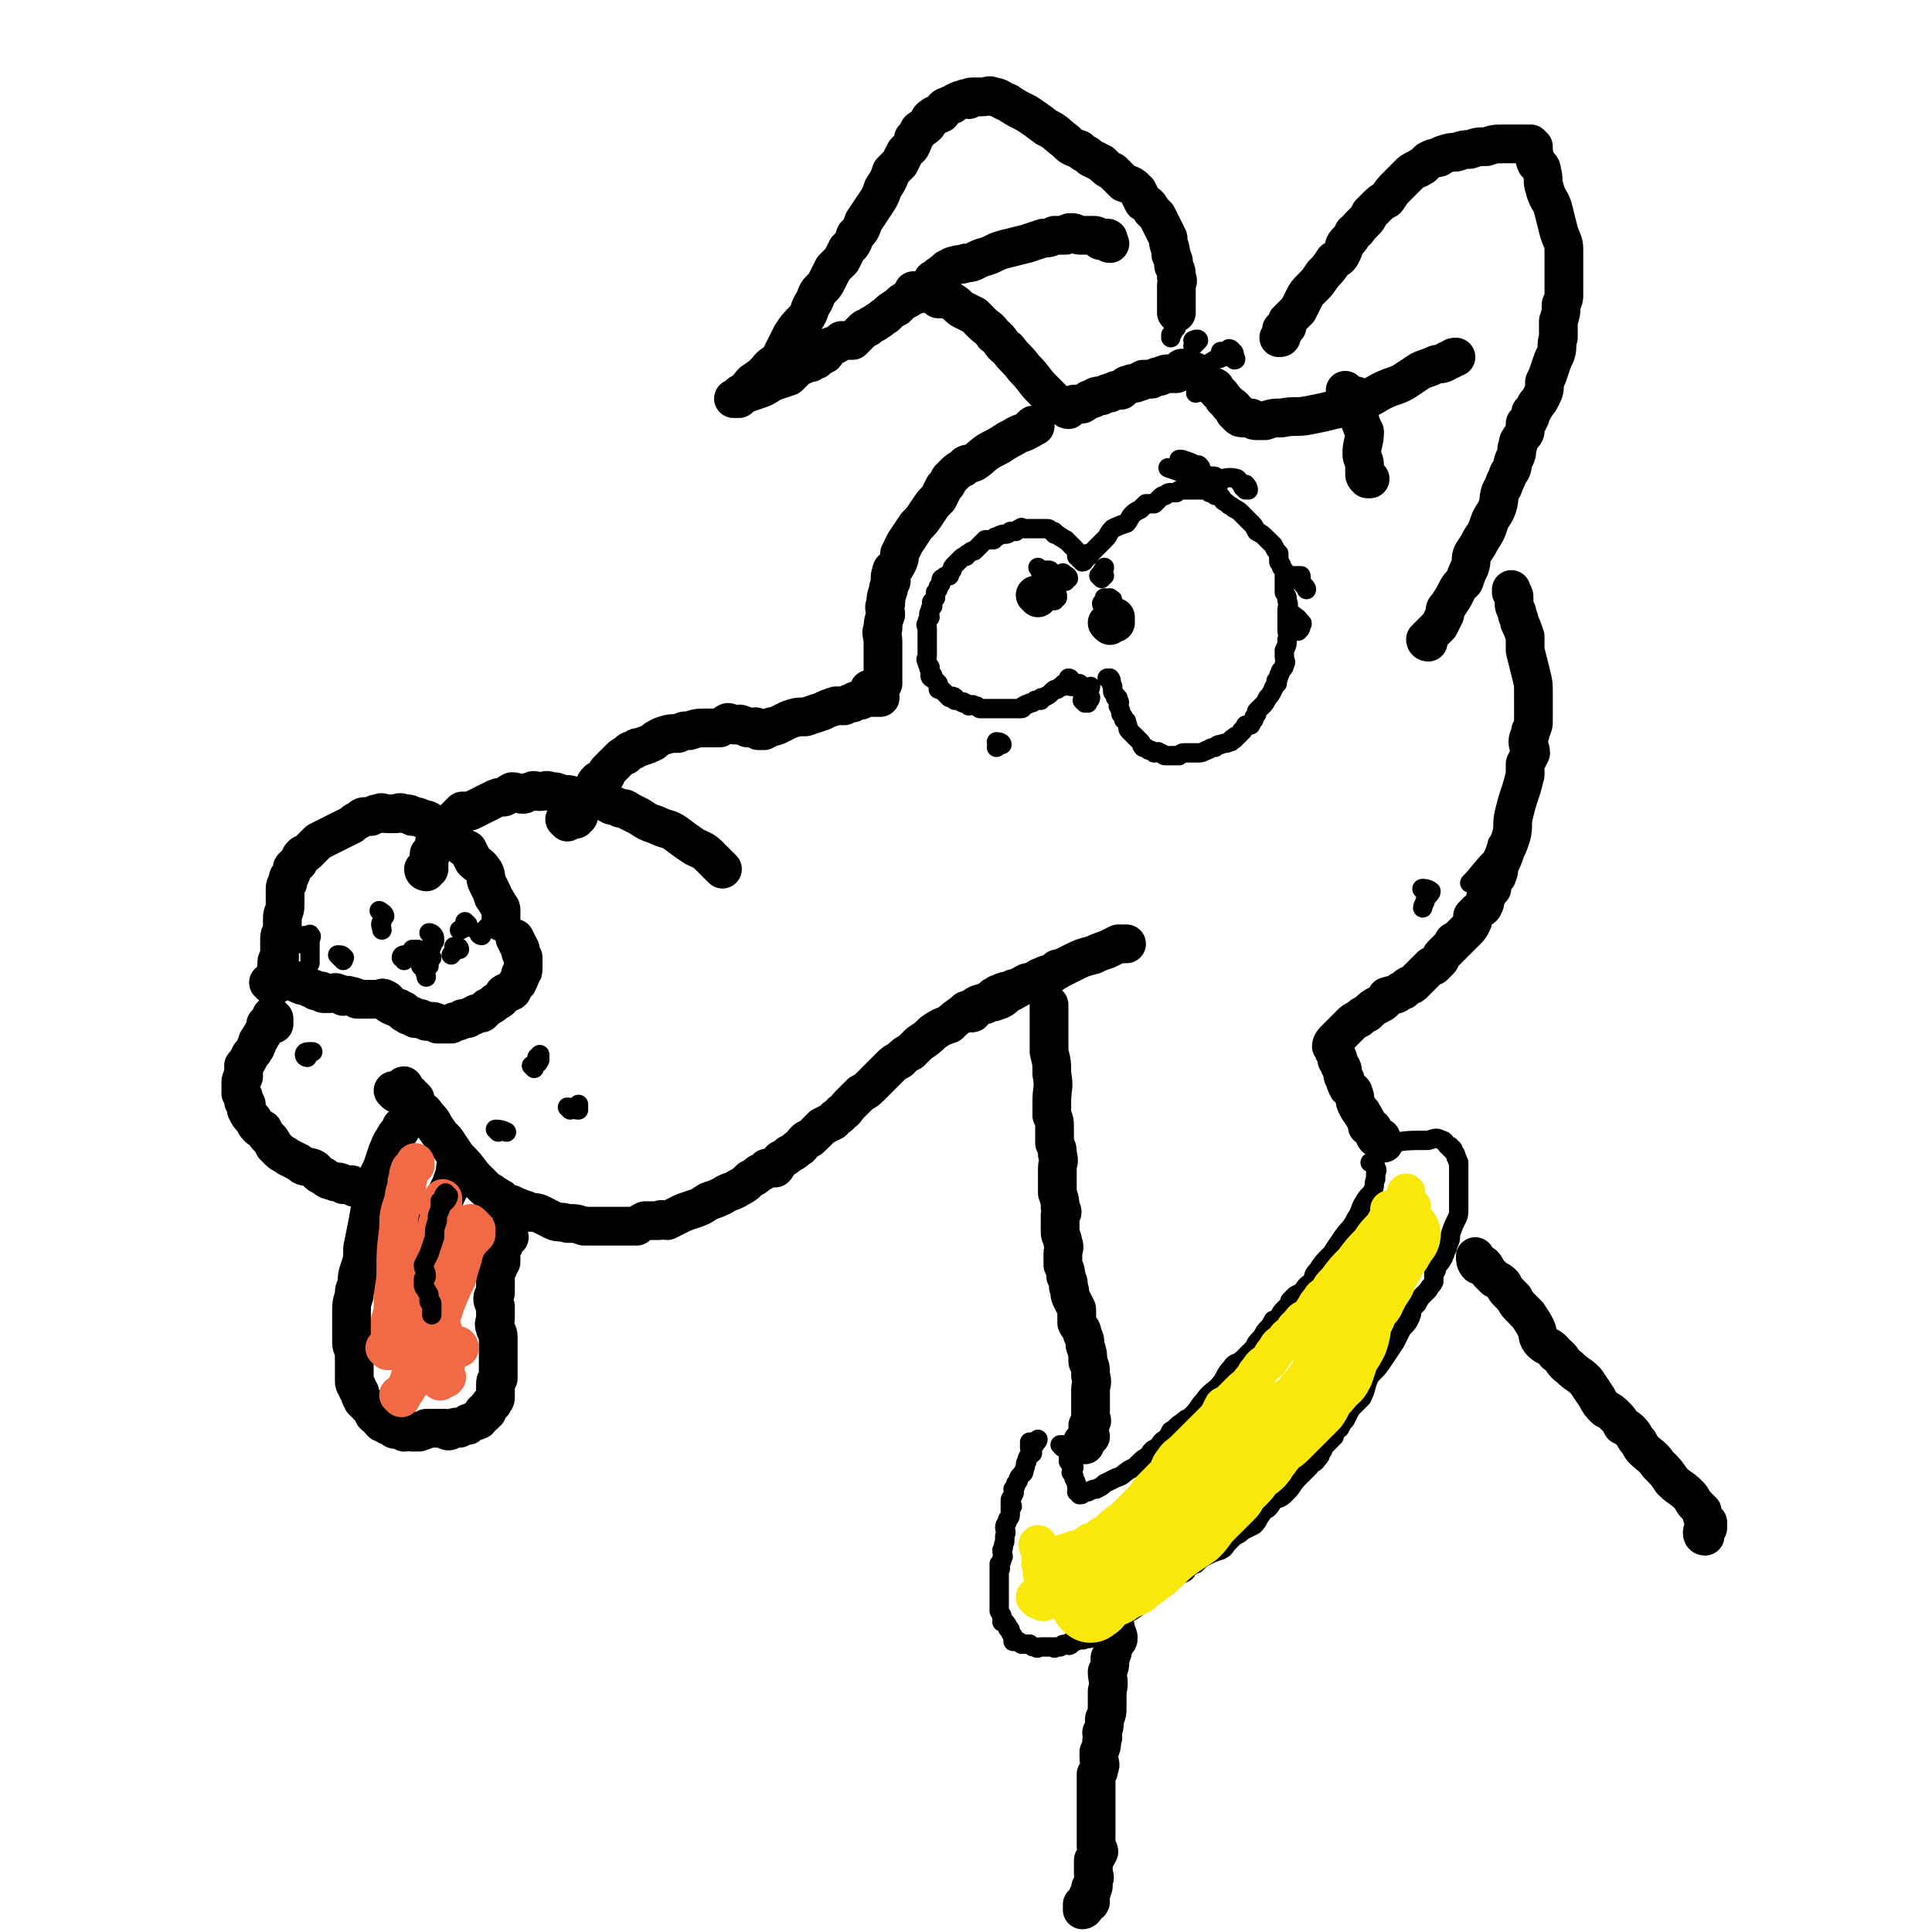
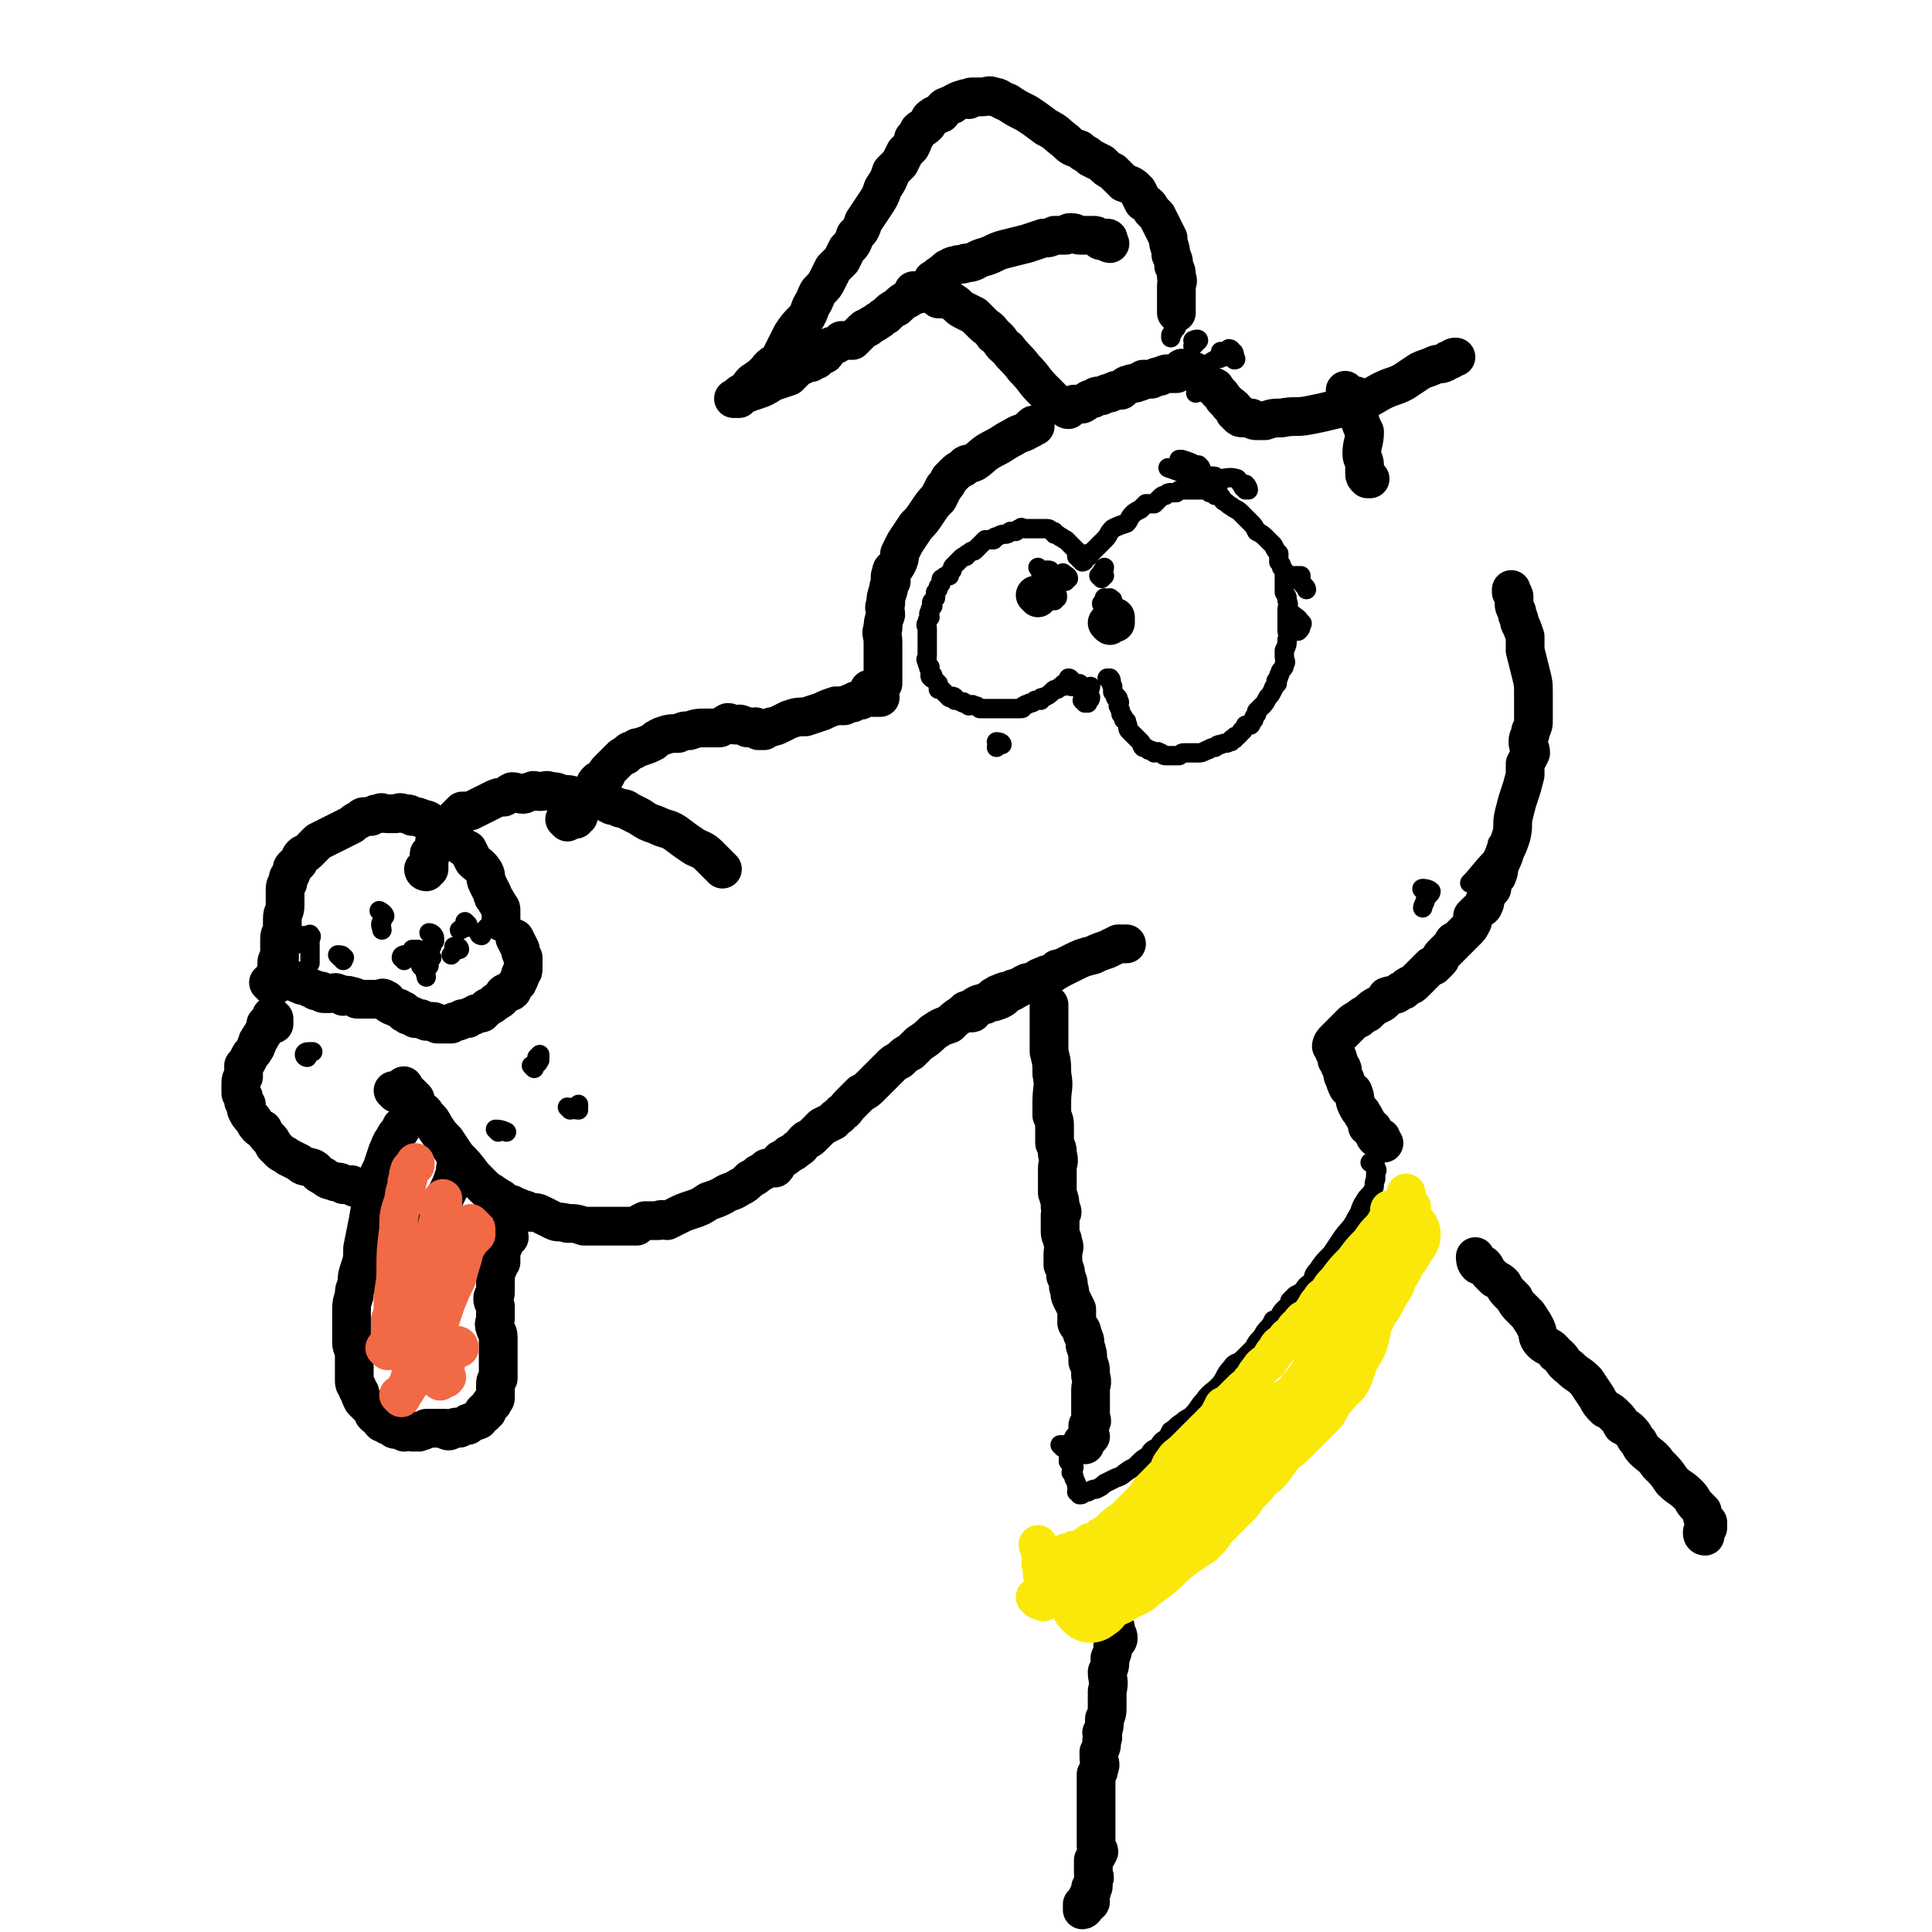
<svg xmlns="http://www.w3.org/2000/svg" viewBox="0 0 698 698" version="1.1">
  <g fill="none" stroke="#000000" stroke-width="14" stroke-linecap="round" stroke-linejoin="round">
    <path d="M392,689c0,0 -1,-1 -1,-1 0,0 0,2 0,2 1,0 1,-1 2,-2 0,0 0,0 0,-1 0,0 1,1 1,0 0,0 0,0 -1,-1 0,0 0,0 0,-1 1,0 1,0 1,-1 1,-1 0,-1 0,-1 0,0 0,0 0,-1 1,0 1,0 1,-1 0,-1 0,-1 0,-2 1,-1 0,-1 0,-2 0,-1 0,-1 0,-1 0,-1 0,-1 0,-2 0,-1 0,-1 0,-2 1,-1 1,-1 2,-3 0,-1 -1,-1 -1,-2 0,0 0,0 0,-1 0,-1 0,-1 0,-3 0,-1 0,-1 0,-2 0,-2 0,-2 0,-4 0,-1 0,-1 0,-2 0,-2 0,-2 0,-3 0,-2 0,-2 0,-3 0,-1 0,-1 0,-2 0,-2 0,-2 0,-4 0,-1 0,-1 0,-2 1,-1 1,-1 1,-2 1,-2 0,-2 0,-4 0,-1 0,-1 0,-2 1,-2 1,-2 1,-4 1,-2 0,-2 0,-3 1,-2 1,-2 1,-5 1,-2 1,-2 1,-5 0,-3 0,-3 0,-5 1,-4 0,-4 0,-7 1,-2 1,-2 1,-5 1,-2 1,-2 1,-4 1,-2 2,-2 2,-3 0,-1 0,-1 -1,-3 0,0 0,-1 0,-1 " />
    <path d="M616,555c-1,0 -1,-1 -1,-1 0,-1 0,-1 1,-2 1,0 1,0 1,0 0,-1 0,-1 0,-1 0,0 0,0 0,-1 -1,-1 -1,-1 -2,-2 0,-1 0,-1 0,-2 -1,-1 -1,-1 -2,-2 -2,-2 -1,-2 -3,-4 -3,-3 -3,-2 -6,-5 -2,-3 -2,-3 -5,-6 -2,-3 -3,-3 -5,-5 -1,-1 -1,-1 -2,-3 -2,-2 -1,-2 -3,-4 -1,-1 -1,-1 -3,-2 -1,-2 -1,-2 -2,-3 -2,-2 -2,-2 -4,-3 -2,-2 -2,-2 -3,-4 -2,-3 -2,-3 -4,-6 -3,-3 -3,-2 -6,-5 -3,-2 -2,-3 -5,-5 -2,-3 -3,-2 -5,-4 -2,-2 -1,-3 -2,-5 -1,-2 -1,-2 -3,-5 -1,-1 -1,-1 -2,-2 -2,-2 -2,-2 -3,-4 -1,-1 -1,-1 -2,-2 -1,-1 -1,-1 -2,-3 -1,-1 -1,-1 -3,-2 -1,-1 -1,-1 -2,-2 -1,-1 -1,-2 -2,-3 -1,-1 -2,0 -2,0 -1,-1 -1,-2 -1,-3 " />
    <path d="M392,522c0,0 -1,-1 -1,-1 0,0 1,0 1,-1 1,0 1,0 2,-1 0,0 0,0 -1,-1 0,0 0,0 0,-1 0,-1 0,-1 0,-2 1,0 1,0 1,-1 1,-1 0,-1 0,-2 0,-2 0,-2 0,-3 0,-2 0,-2 0,-3 0,-2 0,-2 0,-4 0,-2 1,-2 0,-5 0,-3 0,-3 -1,-5 0,-3 0,-3 -1,-6 0,-2 0,-2 -1,-4 0,-2 -1,-2 -2,-4 0,-2 0,-3 0,-5 -1,-2 -1,-2 -2,-4 -1,-2 0,-2 -1,-4 0,-2 0,-2 -1,-4 0,-2 0,-2 -1,-4 0,-2 0,-2 0,-4 0,-2 1,-2 0,-4 0,-2 -1,-2 -1,-4 0,-3 0,-3 0,-6 1,-1 1,-1 0,-3 0,-2 0,-2 -1,-5 0,-2 0,-2 0,-4 0,-3 0,-3 0,-5 0,-2 1,-2 0,-5 0,-2 0,-2 -1,-4 0,-3 0,-3 0,-5 0,-3 0,-3 -1,-5 0,-3 0,-3 0,-5 0,-5 1,-5 0,-10 0,-4 0,-4 -1,-8 0,-4 0,-4 0,-7 0,-3 0,-3 0,-5 0,-1 0,-1 0,-3 0,-1 0,-2 0,-2 " />
    <path d="M500,413c0,0 -1,0 -1,-1 0,0 0,-1 0,-1 0,0 0,0 -1,0 0,0 -1,0 -1,0 -1,-1 0,-2 -1,-3 0,-1 -1,0 -2,-1 0,-1 0,-2 -1,-3 0,-1 -1,-1 -1,-2 -1,-1 -1,-1 -2,-3 -1,-2 0,-2 -1,-4 0,-1 -1,-1 -2,-2 -1,-2 -1,-2 -1,-3 -1,-1 -1,-2 -1,-3 0,-1 0,-1 -1,-2 0,-1 0,-1 -1,-2 0,0 1,0 0,-1 0,-1 0,-1 -1,-2 0,-1 1,-1 0,-2 0,0 -1,0 -1,0 0,-1 1,-2 1,-2 1,-1 1,-1 2,-2 1,-1 1,-1 2,-2 1,-1 1,-1 2,-2 1,-1 1,-1 3,-2 1,-1 1,-1 3,-2 2,-2 2,-2 4,-3 2,-1 2,-1 3,-3 3,-1 3,0 5,-2 2,0 1,-1 3,-2 1,0 1,0 2,-1 1,-1 1,-1 2,-2 1,-1 1,-1 2,-2 1,-1 1,-1 2,-2 0,0 1,0 1,0 1,-1 1,-1 2,-2 1,-1 0,-1 1,-2 1,-1 1,-1 2,-2 1,-1 1,-1 2,-2 0,-1 0,-1 1,-1 1,-1 1,-1 2,-2 1,-1 1,-1 2,-2 1,-1 1,-1 2,-3 0,-1 0,-1 0,-2 1,-1 1,-1 2,-2 1,-1 2,-1 2,-2 1,-1 0,-2 1,-3 1,-2 1,-2 2,-3 0,-2 0,-2 0,-3 1,-1 2,-1 2,-2 1,-2 0,-2 1,-4 1,-2 1,-2 2,-5 1,-2 1,-2 2,-5 1,-4 0,-4 1,-8 1,-4 1,-4 2,-7 1,-3 1,-3 2,-7 0,-2 0,-2 0,-4 1,-2 1,-2 2,-4 0,-2 -1,-2 -1,-4 0,-2 1,-2 1,-4 1,-2 1,-2 1,-4 0,-2 0,-2 0,-4 0,-3 0,-3 0,-5 0,-4 0,-4 -1,-8 -1,-4 -1,-4 -2,-8 0,-3 0,-3 0,-5 -1,-3 -1,-3 -2,-5 0,-2 -1,-2 -1,-4 -1,-2 -1,-2 -1,-3 0,-1 0,-1 0,-2 0,-1 0,-1 -1,-2 0,0 0,-1 0,-1 " />
-     <path d="M516,232c0,0 -1,0 -1,-1 0,0 0,0 1,-1 1,-1 1,-1 2,-2 1,-1 1,-1 2,-2 1,-2 1,-2 2,-4 0,-2 0,-2 1,-3 2,-3 2,-3 3,-5 1,-2 1,-2 3,-4 1,-3 1,-3 2,-5 1,-3 0,-3 1,-5 2,-3 2,-3 3,-5 2,-3 2,-3 3,-6 1,-3 2,-3 3,-6 1,-3 0,-4 2,-7 1,-3 1,-2 2,-5 2,-2 1,-3 2,-5 1,-2 1,-2 1,-4 1,-2 0,-2 1,-3 1,-2 1,-1 2,-3 0,-1 0,-1 0,-3 1,-1 1,0 1,-1 1,-1 1,-2 1,-3 1,-1 1,-1 2,-3 1,-1 1,-1 2,-3 1,-2 1,-2 1,-5 1,-2 1,-2 2,-5 1,-3 1,-3 2,-5 1,-3 0,-3 1,-6 0,-3 0,-3 0,-6 1,-3 1,-3 1,-6 1,-2 1,-2 1,-4 0,-2 0,-2 0,-4 0,-1 0,-1 0,-3 0,-2 0,-2 0,-4 0,-2 0,-2 0,-5 0,-3 -1,-3 -2,-7 -1,-4 -1,-4 -2,-8 -1,-3 -2,-3 -3,-7 -1,-3 0,-3 -1,-6 0,-2 -1,-2 -2,-3 -1,-2 0,-2 -1,-3 0,-1 0,-2 0,-3 -1,0 -1,0 -1,-1 -1,0 -1,0 -3,0 0,0 0,0 -1,0 -1,0 -1,0 -2,0 -2,0 -2,0 -4,0 -3,0 -3,0 -6,1 -3,0 -3,0 -6,1 -2,0 -2,0 -5,1 -2,0 -2,0 -5,1 -1,1 -1,1 -2,1 -1,0 -1,0 -3,1 -1,1 -1,1 -2,2 -1,0 -1,1 -2,1 -2,1 -2,1 -3,2 -2,2 -2,2 -4,4 -2,2 -2,2 -4,5 -2,1 -2,1 -4,3 -1,1 -1,1 -2,2 -1,2 -1,2 -2,3 -1,1 -1,1 -2,2 -1,1 0,1 -2,2 -1,2 -1,2 -2,3 -2,2 -1,2 -2,4 -1,2 -1,2 -3,3 -2,3 -2,3 -4,5 -2,3 -2,3 -4,5 -2,2 -2,2 -3,4 -1,2 -1,2 -2,4 -1,1 -1,1 -2,2 -1,1 -1,1 -2,2 0,1 0,1 0,2 -1,1 -1,0 -2,1 0,1 1,1 0,2 0,1 0,1 -1,1 " />
    <path d="M401,88c0,0 -1,0 -1,-1 0,0 1,-1 0,-1 0,0 -1,1 -2,1 -1,0 -1,-1 -1,-1 -1,-1 -1,-1 -2,-1 -1,0 -1,0 -2,0 -2,0 -2,0 -3,0 -1,0 -1,-1 -3,-1 -1,0 -1,0 -2,1 -2,0 -2,0 -4,0 -2,1 -2,1 -4,1 -3,1 -3,1 -6,2 -4,1 -4,1 -8,2 -4,1 -4,2 -8,3 -3,1 -3,2 -6,2 -2,1 -2,0 -4,1 -1,0 -1,0 -2,1 -1,0 -1,0 -1,1 -1,0 -1,0 -2,1 -2,1 -1,1 -3,2 -1,2 -1,2 -3,4 -3,2 -3,1 -6,3 -2,1 -2,1 -4,3 -2,1 -2,1 -4,3 -2,1 -1,1 -3,2 -1,1 -2,1 -3,2 -1,1 -1,0 -2,1 -1,1 -1,1 -2,2 -1,1 -1,1 -2,2 -2,0 -2,0 -4,0 -1,1 -1,1 -3,2 -1,0 -1,0 -2,1 -1,1 0,1 -1,2 -2,1 -2,1 -3,2 -1,0 -1,0 -2,1 -2,0 -2,0 -3,1 -1,0 -1,0 -2,1 -1,1 -1,1 -3,3 -3,1 -3,1 -6,2 -3,2 -3,2 -6,3 -3,1 -3,1 -5,2 -1,0 -1,1 -1,1 -1,0 -2,0 -2,0 0,0 1,0 2,0 0,0 -1,-1 0,-1 0,-1 1,-1 2,-1 0,-1 0,-1 1,-1 1,-2 1,-2 2,-3 3,-2 3,-2 5,-4 2,-3 3,-2 5,-5 2,-4 2,-4 4,-8 2,-3 2,-3 5,-6 2,-3 1,-3 3,-6 1,-2 1,-3 2,-4 2,-2 2,-2 3,-4 1,-2 1,-2 2,-4 1,-1 1,-1 3,-3 1,-2 1,-2 2,-4 2,-2 2,-2 3,-5 2,-2 2,-2 3,-5 2,-3 2,-3 4,-6 2,-3 2,-3 3,-6 2,-3 2,-3 3,-6 1,-1 1,-1 3,-3 1,-2 1,-2 2,-4 1,-1 1,-1 2,-2 1,-2 1,-2 1,-3 1,-1 1,-1 2,-3 1,-1 1,0 3,-2 1,-1 0,-2 2,-3 1,-1 1,0 3,-1 1,-1 0,-1 1,-2 1,-1 1,0 2,-1 1,0 1,0 2,-1 2,-1 2,-1 3,-1 1,-1 1,0 2,0 0,0 0,-1 1,-1 1,0 1,0 2,0 1,0 1,0 2,0 2,0 2,-1 4,0 2,0 2,1 5,2 3,2 3,2 7,4 3,2 3,2 7,5 4,2 3,2 7,5 2,2 2,2 5,3 2,2 2,1 4,3 2,1 2,1 4,2 2,2 2,2 4,3 2,2 2,2 4,4 3,1 3,1 5,3 1,2 1,2 2,4 2,1 2,1 3,3 1,1 1,1 2,2 1,2 1,2 2,4 1,2 1,2 2,4 0,3 1,3 1,6 1,2 1,2 1,4 1,2 1,2 1,4 1,2 0,2 0,3 0,2 0,2 0,3 0,1 0,1 0,3 0,1 0,1 0,2 0,0 0,0 0,1 0,1 0,1 0,1 " />
    <path d="M331,106c0,0 -1,-1 -1,-1 0,0 1,1 2,1 1,0 1,0 2,0 1,0 1,0 2,0 1,0 1,0 2,1 0,0 0,0 1,1 2,0 2,0 3,0 1,1 1,0 2,1 2,1 2,2 4,3 2,1 2,1 4,2 1,1 1,1 3,3 2,2 2,1 4,4 3,2 2,3 5,5 3,4 3,3 6,7 4,4 3,4 7,8 2,2 2,2 4,4 1,1 2,1 3,2 1,0 1,1 2,1 0,0 0,-1 0,-1 1,-1 1,0 2,-1 2,0 2,0 3,0 2,-1 2,-2 4,-2 1,-1 1,-1 3,-1 2,-1 2,-1 3,-1 1,-1 1,0 2,-1 1,0 1,0 2,0 1,-1 1,-1 1,-1 1,-1 1,-1 2,-1 1,-1 2,0 3,-1 1,0 1,0 2,-1 1,0 1,0 3,0 2,-1 2,-1 3,-1 2,-1 2,-1 4,-1 1,0 1,0 2,0 1,-1 1,-1 2,-2 1,0 1,1 2,1 0,0 0,0 1,0 0,0 0,0 0,0 1,0 2,0 2,1 2,1 2,1 3,3 2,1 2,1 4,2 1,2 2,2 3,4 1,1 1,1 2,2 0,1 1,0 1,1 1,0 1,1 1,2 0,0 1,-1 1,0 0,0 0,1 0,1 1,1 1,1 2,1 1,0 1,0 2,0 1,0 0,0 1,0 1,1 1,1 2,1 1,0 1,0 3,0 3,-1 3,-1 6,-1 5,-1 5,0 10,-1 5,-1 5,-1 9,-2 5,-1 5,-1 10,-3 5,-2 5,-3 10,-5 3,-1 3,-1 5,-2 3,-2 3,-2 6,-4 2,-1 3,-1 5,-2 2,-1 2,0 4,-1 1,-1 1,-1 2,-1 1,-1 1,-1 2,-1 " />
    <path d="M487,142c0,0 -1,-1 -1,-1 0,1 1,1 2,2 1,0 2,0 2,0 0,0 -1,0 -1,1 0,1 1,1 1,3 1,2 1,2 1,4 1,3 1,3 2,5 0,4 -1,4 -1,8 0,2 1,2 1,4 0,2 0,2 0,3 0,1 0,1 1,2 0,0 1,0 1,0 " />
    <path d="M315,250c0,0 -1,0 -1,-1 1,0 1,0 3,-1 0,0 1,1 1,1 0,0 -1,-1 0,-1 0,-1 0,-1 1,-1 0,-1 0,-1 0,-2 0,-1 0,-1 0,-2 0,-1 0,-1 0,-2 0,-1 0,-1 0,-1 0,-2 0,-2 0,-3 0,-1 0,-1 0,-3 0,-1 0,-1 0,-2 0,-3 -1,-3 0,-5 0,-2 0,-2 1,-5 0,-2 -1,-2 0,-4 0,-2 0,-2 1,-5 0,-1 0,-1 1,-3 0,-1 -1,-1 0,-3 0,-2 1,-1 2,-3 1,-2 1,-2 1,-4 1,-2 1,-2 2,-4 2,-3 2,-3 4,-6 2,-2 2,-2 4,-5 2,-3 2,-3 4,-5 1,-2 1,-2 2,-4 1,-1 1,-1 2,-3 1,-1 1,-1 2,-2 1,-1 1,-1 3,-2 1,-2 2,-1 4,-2 3,-2 3,-3 7,-5 4,-2 3,-2 7,-4 3,-2 3,-1 6,-3 1,0 0,-1 1,-1 0,-1 1,0 1,0 " />
    <path d="M98,356c0,0 -1,-1 -1,-1 1,0 1,1 2,1 1,0 1,-1 1,-1 1,-1 1,0 1,0 0,-1 0,-1 0,-2 0,0 0,-1 0,-1 -1,0 -1,0 -1,0 -1,-1 0,-1 0,-2 0,-1 0,-1 0,-2 0,-1 0,-1 1,-2 0,-1 0,-1 0,-3 0,-1 0,-1 0,-2 0,-1 0,-1 0,-2 0,-2 1,-2 1,-3 0,-2 0,-2 0,-4 0,-3 1,-2 1,-5 0,-2 0,-2 0,-5 0,-2 0,-2 1,-3 0,-2 0,-2 1,-3 1,-2 0,-2 1,-3 1,-1 2,-1 2,-2 1,-1 0,-1 1,-2 1,-1 1,0 2,-1 1,-1 1,-1 2,-2 1,-1 1,-1 2,-2 2,-1 2,-1 4,-2 2,-1 2,-1 4,-2 2,-1 2,-1 4,-2 1,-1 1,-1 3,-2 1,-1 1,-1 2,-1 1,0 1,0 2,0 2,-1 1,-1 3,-1 1,-1 1,0 3,0 1,0 1,0 3,0 1,0 1,-1 3,0 2,0 2,0 3,1 2,0 2,0 4,1 2,0 2,1 4,2 1,0 1,0 3,1 1,1 1,1 2,2 1,1 1,1 2,2 1,1 1,1 2,2 1,1 1,1 3,2 1,2 1,2 2,4 2,2 2,1 4,4 1,2 0,2 1,4 1,2 1,2 2,4 0,1 0,1 1,2 0,1 1,1 1,2 1,1 1,1 1,2 0,2 0,3 0,4 " />
    <path d="M154,315c0,0 -1,0 -1,-1 0,0 1,0 1,0 1,0 1,0 1,0 0,-1 0,-1 0,-2 0,0 0,0 0,0 0,-1 0,-2 0,-3 0,-1 0,0 1,-1 0,-1 0,-1 1,-2 0,-1 0,-1 0,-2 1,-1 1,-1 2,-2 1,0 0,-1 1,-1 1,-1 1,-1 2,-2 1,-1 1,-1 2,-2 0,-1 0,-1 1,-2 1,-1 1,-1 2,-2 1,0 2,0 3,0 2,-1 2,-1 4,-2 2,-1 2,-1 4,-2 2,-1 2,-1 4,-1 2,-1 1,-1 3,-2 2,0 2,1 4,1 1,0 1,-1 3,-1 1,-1 1,0 3,0 2,0 2,-1 4,0 2,0 2,0 4,1 3,0 3,0 5,1 2,0 2,0 5,0 2,1 2,1 4,1 2,1 2,1 4,2 1,0 1,0 3,1 1,0 2,0 3,1 2,1 2,1 4,2 3,2 3,2 6,3 4,2 4,1 7,3 4,3 4,3 7,5 2,1 3,1 5,3 1,1 1,1 2,2 1,1 1,1 2,2 1,1 1,1 1,1 " />
    <path d="M205,297c0,0 -1,-1 -1,-1 1,0 2,0 3,0 0,0 1,0 1,0 0,-1 0,-1 1,-1 0,-1 0,-1 0,-2 0,0 0,0 0,0 1,-1 0,-1 1,-2 0,-1 0,-1 1,-1 1,-2 1,-1 2,-2 0,-1 0,-1 0,-2 1,-1 1,-1 2,-2 0,-1 0,-1 1,-2 1,0 1,0 2,0 0,-1 0,-1 1,-2 0,-1 0,-1 1,-2 1,-1 1,-1 2,-2 1,-1 1,-1 2,-2 1,-1 1,-1 2,-1 1,-1 1,-2 3,-2 1,-1 1,-1 2,-1 3,-1 3,-1 5,-2 1,-1 1,-1 3,-2 3,-1 3,-1 6,-1 2,-1 2,-1 4,-1 3,-1 3,-1 6,-1 2,0 2,0 5,0 2,-1 1,-1 3,-2 1,0 1,1 3,1 1,0 1,-1 2,0 1,0 1,0 2,1 1,0 1,0 2,0 1,0 1,-1 1,0 1,0 1,0 1,1 1,0 1,0 2,0 1,-1 1,-1 2,-1 1,-1 1,0 3,-1 2,-1 2,-1 4,-2 3,-1 3,-1 6,-1 3,-1 3,-1 6,-2 2,-1 2,-1 5,-2 1,0 2,0 3,0 2,-1 2,-1 3,-1 1,-1 1,-1 3,-1 1,-1 1,-1 2,-1 2,0 2,0 3,0 1,0 1,0 2,0 " />
    <path d="M99,370c0,0 -1,-1 -1,-1 0,0 1,1 1,1 0,-1 0,-1 0,-2 0,0 -1,0 -1,0 0,0 0,-1 0,-1 0,0 0,1 0,2 -1,1 -1,0 -2,1 0,1 0,2 -1,3 0,1 -1,1 -1,2 -1,1 -1,1 -1,2 -1,1 0,1 -1,2 -1,2 -1,1 -2,3 -1,2 -1,2 -2,3 0,2 0,2 0,4 -1,1 -1,1 -1,3 0,0 0,0 0,1 0,1 0,1 0,2 1,1 1,1 1,2 0,0 0,0 0,1 0,0 0,0 1,1 0,1 0,1 0,2 1,2 1,2 2,3 1,1 1,2 2,3 1,1 1,1 2,1 1,2 1,2 2,3 1,1 1,1 2,3 1,1 1,1 2,2 1,1 2,1 3,2 2,1 2,1 4,2 2,2 2,1 5,2 2,1 1,2 4,3 2,2 2,1 4,2 2,0 2,0 3,1 1,0 1,0 3,0 0,1 1,0 1,1 " />
    <path d="M143,395c0,0 -1,-1 -1,-1 1,0 2,0 3,0 0,-1 0,-1 0,-1 1,-1 1,-1 1,0 0,0 0,0 0,1 0,0 1,0 2,1 1,1 1,1 2,2 0,1 0,1 1,3 2,2 2,1 3,3 2,2 2,2 3,4 2,3 2,3 4,5 2,3 2,3 4,6 3,3 3,3 6,7 2,2 2,2 4,4 2,2 2,1 4,3 1,0 1,1 2,1 0,1 0,1 1,1 1,1 1,1 2,1 1,0 1,0 2,1 1,0 1,0 3,1 1,0 1,0 2,1 3,0 3,0 5,1 2,1 2,1 4,2 2,1 2,0 5,1 3,0 3,0 6,1 3,0 3,0 7,0 3,0 3,0 6,0 3,0 3,0 6,0 1,-1 1,-1 3,-2 2,0 2,0 5,0 1,-1 2,0 3,0 2,-1 2,-1 4,-2 2,-1 2,-1 5,-2 3,-1 3,-1 6,-3 3,-1 3,-1 5,-2 3,-2 3,-1 6,-3 2,-1 2,-1 4,-3 2,-1 2,-1 3,-2 2,-1 2,-1 3,-2 1,0 1,0 3,0 1,-1 1,-2 2,-3 2,-1 2,-1 3,-2 2,-1 2,-1 3,-2 2,-1 1,-1 3,-3 1,-1 1,0 2,-1 2,-2 2,-2 4,-4 2,-1 2,-1 4,-2 1,-2 2,-1 3,-3 2,-1 1,-1 3,-3 1,-1 1,-1 2,-2 1,-1 1,-1 2,-2 2,-1 2,-1 4,-3 1,-1 1,-1 3,-3 2,-2 2,-2 4,-4 1,-1 1,-1 3,-2 2,-2 2,-2 4,-3 2,-2 2,-2 3,-3 3,-2 3,-2 5,-4 3,-2 3,-2 6,-3 2,-2 2,-2 5,-4 2,-1 2,-1 5,-3 2,-1 2,0 3,-1 2,-1 2,-1 3,-2 1,0 1,-1 2,-1 2,-1 2,-1 4,-1 1,-1 1,-1 3,-1 1,-1 1,-1 3,-2 1,0 2,0 3,0 1,-1 1,-2 2,-2 2,-1 2,-1 3,-1 1,0 1,0 2,-1 1,0 1,-1 1,-1 " />
    <path d="M350,366c0,0 -1,-1 -1,-1 0,0 1,1 2,1 1,0 0,-1 1,-1 1,-1 1,-1 2,-2 1,0 1,0 2,0 1,-1 1,-1 3,-1 3,-1 3,-1 5,-3 3,-1 3,-2 6,-3 4,-2 4,-2 9,-4 4,-2 4,-2 8,-4 4,-2 4,-2 8,-3 2,-1 2,-1 5,-2 2,-1 2,-1 4,-2 1,0 2,0 3,0 " />
    <path d="M183,447c0,0 -1,-1 -1,-1 1,0 2,0 2,1 0,0 -1,0 -1,0 -1,0 0,1 0,1 -1,0 -1,0 -1,1 -1,0 0,0 0,1 -1,1 -1,1 -1,2 -1,1 0,1 0,2 0,1 0,1 0,2 -1,1 -1,1 -1,2 -1,2 -1,2 -1,3 0,2 0,2 0,4 0,1 0,1 0,2 0,1 -1,1 -1,2 0,1 0,1 1,3 0,2 0,2 0,4 0,2 -1,2 0,4 0,1 1,1 1,3 0,2 0,2 0,4 0,0 0,0 0,1 0,2 0,2 0,3 0,1 0,1 0,2 0,1 0,1 0,2 0,1 0,1 0,2 0,0 0,0 0,1 -1,1 -1,1 -1,2 0,1 0,1 0,2 0,1 0,2 0,3 0,1 -1,1 -1,2 -1,0 -1,0 -1,1 0,0 -1,0 -1,1 0,0 0,1 0,1 -1,0 -1,-1 -1,0 -1,0 0,0 0,1 -1,1 -1,0 -2,1 0,0 0,1 0,1 -2,1 -2,0 -3,1 -1,0 -1,0 -1,1 -1,0 -2,0 -3,1 -1,0 -1,-1 -2,0 -1,0 -1,1 -2,1 0,0 -1,0 -1,-1 -2,0 -2,0 -3,0 -1,0 -1,0 -1,0 -1,0 -1,0 -1,0 -1,0 -1,0 -2,0 -1,1 -1,1 -2,1 -1,1 -1,0 -2,0 -1,1 -1,0 -3,0 -1,0 -1,1 -1,0 -1,0 -1,0 -1,-1 -1,0 -1,0 -2,0 0,0 0,1 -1,0 0,0 0,0 0,0 -1,-1 -1,-1 -2,-1 -1,-1 -1,-1 -2,-1 -1,-1 -1,-1 -1,-2 -1,0 -1,0 -2,-1 0,-1 0,-1 0,-1 -1,-1 -1,-1 -2,-2 -1,-1 -1,-1 -2,-2 0,0 0,0 0,0 -1,-2 -1,-2 -1,-3 -1,-1 -1,-1 -1,-2 -1,-1 -1,-1 -1,-3 0,-1 0,-1 0,-2 0,-1 0,-1 0,-3 0,-2 0,-2 0,-3 0,-3 -1,-3 -1,-5 0,-3 0,-3 0,-5 0,-3 0,-3 0,-5 0,-4 0,-4 1,-7 0,-2 0,-2 1,-4 0,-3 0,-3 1,-6 1,-3 1,-3 1,-7 1,-5 1,-5 2,-10 1,-6 1,-6 2,-11 1,-4 1,-4 3,-8 1,-3 1,-3 2,-6 1,-2 1,-3 2,-4 1,-2 1,-2 2,-3 1,-1 1,-1 1,-2 " />
    <path d="M143,480c0,0 -1,-1 -1,-1 1,-1 2,-1 3,-1 1,-1 0,-1 0,-2 0,-1 0,-1 1,-2 0,0 0,0 1,0 0,-1 0,-1 0,-2 1,-1 1,-1 1,-2 1,-1 0,-1 1,-2 0,-1 1,-1 1,-3 0,-1 0,-1 0,-2 0,-2 0,-2 1,-4 0,-1 1,-1 1,-3 1,-2 0,-2 1,-4 1,-5 2,-5 4,-10 2,-5 2,-5 4,-10 2,-4 2,-4 3,-7 1,-2 0,-3 1,-4 0,-1 1,-1 1,-1 " />
    <path d="M101,353c0,0 -1,-1 -1,-1 1,0 1,0 2,1 1,0 1,0 1,0 0,0 0,-1 1,0 0,0 0,0 1,1 0,0 0,0 1,0 1,1 1,1 1,1 1,1 1,0 2,1 2,0 2,0 3,1 1,0 1,0 2,1 1,0 1,0 2,0 0,1 1,1 1,1 1,0 1,0 2,0 2,0 2,-1 3,0 1,0 1,0 2,1 1,0 1,-1 3,0 1,0 1,0 2,1 2,0 2,0 4,0 1,0 1,0 2,0 1,0 1,0 2,0 1,0 1,-1 2,0 0,0 1,0 1,1 1,0 0,1 1,1 1,1 1,0 2,1 1,0 1,0 2,1 1,0 1,0 1,1 1,0 1,1 2,1 1,0 1,0 1,0 0,0 0,0 1,1 1,0 1,0 2,0 1,1 1,0 2,1 1,0 1,0 2,0 1,0 1,0 2,1 1,0 1,0 2,0 1,0 1,0 3,0 1,-1 1,-1 2,-1 1,0 1,0 2,-1 1,0 1,0 2,0 1,-1 1,-1 2,-1 1,-1 1,-1 3,-1 1,-1 1,-1 2,-2 2,-1 2,-1 3,-2 2,-1 2,-1 3,-3 1,-1 2,0 3,-1 1,-2 1,-2 2,-3 0,-1 1,-1 1,-3 1,-1 1,-1 1,-2 0,-2 0,-2 0,-4 -1,-2 -1,-2 -1,-3 -1,-2 -1,-2 -2,-4 0,0 0,0 0,0 " />
  </g>
  <g fill="none" stroke="#000000" stroke-width="7" stroke-linecap="round" stroke-linejoin="round">
    <path d="M387,248c0,0 -1,0 -1,-1 0,0 0,0 0,-1 1,0 1,-1 0,-1 0,0 0,1 -1,2 -1,0 -1,0 -1,1 -1,0 -1,0 -2,1 -1,0 -1,0 -2,1 -1,1 -1,1 -3,2 -1,0 -1,0 -1,1 -1,0 -1,0 -2,0 -1,1 -1,1 -2,1 -1,1 -1,0 -2,1 -1,0 0,1 -1,1 0,0 0,0 -1,0 0,0 0,0 -1,0 -1,0 -1,0 -2,0 -1,0 -1,0 -2,0 -1,0 -1,0 -2,0 -1,0 -1,0 -2,0 -1,0 -1,0 -1,0 0,0 0,0 -1,0 0,0 0,0 -1,0 -1,0 -1,0 -2,0 -1,-1 -1,-1 -2,-1 -1,-1 -1,0 -2,0 -1,-1 -1,-1 -2,-1 0,-1 0,0 0,0 -2,-1 -2,-1 -3,-1 0,-1 0,-1 0,-1 -1,-1 -2,0 -2,0 -1,-1 -1,-1 -1,-1 -1,-1 -1,-1 -2,-2 0,0 -1,0 -1,0 0,-1 0,-2 0,-2 -1,-1 -1,-1 -1,-1 -1,-1 -2,-1 -2,-2 0,0 1,0 1,0 -1,-1 -1,-1 -1,-2 -1,-1 0,-1 0,-1 -1,-1 -1,-1 -1,-2 -1,-1 0,-1 0,-2 0,0 0,0 0,-1 0,-1 0,-1 0,-2 0,-1 0,-1 0,-3 0,-1 0,-1 0,-2 0,-1 0,-1 0,-2 0,-1 -1,-1 0,-2 0,-1 0,-1 1,-2 0,-1 -1,-1 0,-2 0,-1 0,-1 1,-2 0,-1 -1,-1 0,-2 0,0 0,0 1,-1 0,-1 0,-1 0,-2 1,-1 1,-1 1,-2 1,-1 1,-1 1,-2 0,-1 0,-1 1,-1 0,-1 1,-1 2,-1 0,-1 0,-1 1,-2 0,-1 0,-1 1,-2 1,-1 1,-1 2,-2 1,-1 1,-1 2,-1 0,-1 1,-1 1,-1 1,-1 1,-1 2,-1 1,-1 1,-1 2,-2 1,-1 1,-1 2,-2 1,0 1,0 3,0 1,-1 0,-1 1,-1 2,-1 2,-1 3,-1 1,0 1,0 2,-1 1,0 1,0 2,0 1,-1 1,-1 2,-1 0,-1 0,0 1,0 1,0 1,0 2,0 1,0 1,0 2,0 1,0 1,0 2,0 0,0 0,0 1,0 0,0 0,0 1,0 1,0 1,0 2,1 1,0 1,0 1,1 1,0 1,0 2,1 1,0 1,1 2,1 1,1 1,1 2,2 1,1 1,1 2,2 0,1 0,1 0,2 1,0 1,0 1,1 1,0 1,0 1,0 1,1 0,1 0,1 1,0 1,-1 1,-1 1,-1 1,-1 1,-1 1,0 0,0 0,-1 1,0 1,0 1,0 1,-1 1,-1 1,-1 1,-1 1,-1 2,-2 1,-1 1,-1 2,-2 2,-2 1,-2 3,-4 2,-1 2,-1 5,-2 1,-1 1,-2 2,-3 1,-1 1,-1 3,-2 1,-1 1,-1 2,-2 1,0 1,0 3,0 1,-1 1,-1 2,-2 1,-1 1,-1 2,-1 1,-1 1,-1 2,-1 1,0 1,0 2,0 1,-1 1,-1 2,-1 0,0 0,0 1,0 2,0 2,0 3,0 1,0 1,0 2,0 1,0 1,0 2,0 1,0 1,0 2,1 1,0 1,0 2,1 2,0 2,0 3,2 2,1 1,1 3,2 1,1 2,1 3,2 2,2 2,2 4,4 1,1 1,1 2,3 2,1 2,1 4,3 1,1 1,1 2,2 1,2 1,2 2,3 0,2 0,2 0,3 1,1 1,1 1,2 1,1 1,1 1,2 0,2 0,2 0,4 0,1 0,2 0,3 1,2 1,1 1,3 1,2 0,2 0,3 0,2 0,2 0,4 0,2 0,2 0,4 0,1 1,1 0,3 0,2 0,2 -1,4 0,1 0,1 0,2 0,2 1,2 0,3 0,1 0,1 -1,2 -1,1 0,1 -1,2 0,1 0,1 -1,2 0,1 1,1 0,1 0,1 -1,1 -1,2 -1,2 -1,2 -2,3 -1,2 -1,2 -2,3 -1,1 -1,1 -2,2 0,0 0,1 0,1 -1,1 -1,1 -1,2 0,0 0,0 -1,1 0,1 0,1 -1,1 0,0 0,0 -1,0 0,1 -1,1 -1,2 -1,0 0,0 -1,1 0,0 0,0 -1,1 -1,0 -1,0 -1,1 -1,0 -1,0 -1,0 0,1 0,1 -1,1 -1,1 -1,0 -3,1 -1,0 -1,0 -2,1 -2,0 -2,1 -3,1 -2,1 -2,1 -3,1 -2,0 -2,0 -3,0 -1,0 -1,0 -2,0 -1,0 -1,0 -2,1 -1,0 -1,0 -2,0 -2,0 -2,0 -3,0 -1,0 -1,-1 -2,-1 -1,-1 -1,0 -2,0 0,0 0,0 0,0 -1,-1 -1,-1 -2,-1 -1,-1 -1,-1 -2,-1 -1,-1 0,-1 -1,-2 -1,-1 -1,-1 -2,-2 -1,-1 -1,-1 -2,-2 -1,-1 0,-1 -1,-3 0,-1 0,0 -1,-1 0,-1 0,-1 -1,-2 0,-1 0,-1 -1,-3 0,-1 1,-1 0,-2 0,-1 0,-1 -1,-1 0,-1 0,-1 -1,-2 0,-1 0,-1 0,-2 -1,-1 0,-2 -1,-3 0,0 0,0 -1,0 " />
    <path d="M391,248c0,0 -1,-1 -1,-1 0,1 1,2 1,2 1,0 0,0 -1,0 " />
    <path d="M392,254c0,0 -1,-1 -1,-1 0,0 1,1 2,1 0,-1 1,-1 1,-2 " />
    <path d="M392,250c0,0 -1,-1 -1,-1 0,0 1,1 1,1 1,-1 2,-2 2,-2 0,0 0,1 -1,2 " />
    <path d="M381,216c0,0 -1,0 -1,-1 0,0 0,-1 0,-1 1,0 1,1 2,1 " />
    <path d="M380,217c0,0 -1,-1 -1,-1 0,0 1,1 2,1 0,0 0,-1 1,-1 0,-1 -1,-1 -1,-2 0,0 0,0 0,0 " />
    <path d="M377,208c0,0 -1,-1 -1,-1 0,0 1,1 2,1 " />
    <path d="M380,214c0,0 -1,0 -1,-1 0,0 1,0 2,0 0,-1 -1,-1 -1,-2 " />
    <path d="M385,210c0,0 -1,0 -1,-1 0,0 1,0 1,0 1,0 1,0 1,0 0,-1 -1,-1 -2,-2 " />
    <path d="M376,206c0,0 -1,-1 -1,-1 0,0 1,1 2,2 1,0 1,0 1,-1 1,0 1,0 1,0 1,0 0,1 0,1 " />
    <path d="M399,219c0,0 -1,0 -1,-1 0,0 1,0 1,-1 " />
    <path d="M401,220c0,0 -1,0 -1,-1 0,0 0,-1 0,-1 1,-1 1,-1 1,-1 1,0 0,-1 0,-1 " />
    <path d="M399,208c0,0 -1,0 -1,-1 0,-1 1,-1 1,-2 " />
    <path d="M402,225c0,0 -1,-1 -1,-1 0,0 1,0 2,1 0,0 0,0 -1,1 " />
    <path d="M398,227c0,0 -1,-1 -1,-1 0,0 1,0 1,1 1,0 0,0 0,1 " />
    <path d="M402,226c0,0 -1,0 -1,-1 0,0 0,-1 0,-1 1,0 1,1 2,1 0,0 -1,-1 -1,-1 " />
    <path d="M400,217c0,0 -1,-1 -1,-1 0,0 1,1 1,1 1,1 0,0 0,0 0,0 0,1 0,1 1,0 2,-1 2,-1 0,-1 -1,0 -2,0 " />
    <path d="M398,209c0,0 -1,-1 -1,-1 0,0 1,0 1,1 " />
  </g>
  <g fill="none" stroke="#000000" stroke-width="14" stroke-linecap="round" stroke-linejoin="round">
    <path d="M401,226c0,0 -1,-1 -1,-1 1,0 2,0 3,0 0,-1 0,-1 0,-2 " />
    <path d="M375,216c0,0 -1,-1 -1,-1 " />
  </g>
  <g fill="none" stroke="#000000" stroke-width="7" stroke-linecap="round" stroke-linejoin="round">
    <path d="M193,386c0,0 -1,-1 -1,-1 0,0 1,0 2,-1 1,0 0,0 1,-1 0,-1 0,-2 0,-2 0,0 -1,1 -1,1 0,0 0,0 0,0 " />
    <path d="M180,409c0,0 -1,-1 -1,-1 1,0 2,0 4,1 0,0 0,0 0,0 " />
    <path d="M206,401c0,0 -1,-1 -1,-1 1,0 2,1 4,1 0,-1 0,-2 0,-2 " />
    <path d="M111,382c0,0 -1,0 -1,-1 0,-1 1,-1 2,-1 0,0 0,0 1,0 0,0 0,0 0,0 -1,0 -1,0 -2,1 " />
    <path d="M153,349c0,0 -1,-1 -1,-1 0,0 1,0 2,0 0,-1 0,-1 1,-1 0,-1 1,-1 1,-1 0,0 -1,0 -1,0 0,0 0,1 0,1 " />
    <path d="M150,344c0,0 -1,-1 -1,-1 0,0 1,0 2,0 " />
    <path d="M174,338c0,0 -1,0 -1,-1 1,0 1,0 2,-1 1,0 1,-1 1,-1 " />
    <path d="M169,334c0,0 -1,-1 -1,-1 0,0 1,2 1,2 0,0 -1,-1 -1,0 -1,0 -1,1 -2,1 " />
    <path d="M147,346c0,0 0,-1 -1,-1 0,0 -1,0 -1,1 0,0 1,0 1,1 " />
    <path d="M156,338c0,0 -1,-1 -1,-1 1,0 2,1 2,2 0,0 0,0 0,1 -1,1 -1,1 -1,2 -1,0 -1,1 -2,1 " />
    <path d="M138,330c0,0 -1,-1 -1,-1 0,0 2,1 2,2 0,0 -1,1 -1,2 -1,1 0,2 0,3 " />
    <path d="M123,346c0,0 -1,-1 -1,-1 1,0 2,0 2,1 1,0 0,0 0,1 " />
    <path d="M111,339c0,0 -1,0 -1,-1 0,0 1,0 1,0 1,0 1,-1 1,0 1,0 0,1 0,2 0,0 0,0 0,1 0,2 0,2 0,4 0,2 0,3 0,3 " />
    <path d="M104,339c0,0 -1,-1 -1,-1 1,0 2,-1 3,0 1,0 0,0 1,1 1,1 1,1 2,2 " />
    <path d="M153,350c0,0 -1,-1 -1,-1 1,0 2,0 3,0 0,0 0,-1 0,-1 -1,0 -1,1 -1,2 -1,1 0,2 0,3 " />
    <path d="M165,343c0,0 -1,-1 -1,-1 1,0 2,0 2,1 0,0 -1,-1 -1,0 -1,0 -1,1 -2,2 0,0 0,0 0,0 " />
    <path d="M433,137c0,0 -1,-1 -1,-1 0,1 0,2 0,3 1,1 0,1 0,3 0,0 0,0 0,0 " />
    <path d="M442,129c0,0 -1,0 -1,-1 0,0 0,-1 0,-1 1,1 1,1 0,2 0,1 -1,0 -2,1 -2,1 -3,2 -4,3 " />
    <path d="M432,124c0,0 -1,0 -1,-1 0,0 2,-1 2,0 0,0 -1,1 -2,2 0,0 0,0 0,0 " />
    <path d="M425,118c0,0 -1,-1 -1,-1 0,0 1,0 1,1 1,0 1,0 0,0 0,1 0,0 -1,0 0,2 0,2 -1,3 0,1 0,1 0,1 " />
    <path d="M445,127c0,0 -1,-1 -1,-1 0,0 1,0 1,1 1,0 1,1 1,2 1,1 0,1 0,1 " />
    <path d="M450,177c0,0 -1,-1 -1,-1 0,0 1,1 2,1 0,0 0,-1 -1,-2 0,0 -1,1 -1,0 -1,0 -1,-1 -2,-2 -3,-1 -4,0 -7,0 " />
    <path d="M434,175c0,0 -1,0 -1,-1 0,-1 1,-1 1,-2 1,-1 1,-1 0,-2 0,-1 0,-1 -1,-2 0,0 0,0 -1,0 -2,-1 -2,-1 -5,-2 0,0 0,0 -1,0 " />
    <path d="M440,176c0,0 -1,0 -1,-1 0,-1 1,-1 1,-1 1,-1 1,-1 0,-1 -1,-1 -1,-1 -2,-1 -3,0 -3,0 -6,0 -5,-1 -7,-2 -10,-3 " />
    <path d="M468,209c0,0 -1,0 -1,-1 0,0 1,0 2,0 1,0 1,0 1,0 0,1 0,1 0,2 1,2 2,2 2,3 " />
    <path d="M468,223c0,0 -1,-1 -1,-1 1,1 2,1 3,3 1,0 0,1 0,1 0,1 0,1 -1,2 " />
    <path d="M515,322c0,0 -2,-1 -1,-1 0,0 2,0 3,1 0,1 -1,1 -2,3 0,1 -1,2 -1,3 " />
    <path d="M542,306c0,0 -1,0 -1,-1 0,0 0,-1 0,0 0,0 0,0 0,1 -1,2 -1,2 -2,4 -4,4 -5,6 -8,9 " />
    <path d="M361,269c0,0 -1,-1 -1,-1 0,0 2,0 2,1 0,0 -1,0 -2,1 " />
-     <path d="M373,524c0,0 -1,0 -1,-1 0,-1 0,-1 0,-2 1,0 1,0 2,0 1,-1 1,-1 1,-1 0,0 0,1 -1,1 0,1 0,1 -1,1 0,2 0,2 0,3 -1,1 -2,1 -2,3 -1,1 0,1 -1,3 0,2 -1,1 -2,3 0,1 0,1 -1,2 0,1 0,1 -1,2 0,1 1,1 0,2 0,1 -1,1 -1,2 0,1 0,1 0,2 1,0 1,0 0,1 0,1 0,1 0,2 0,1 0,1 -1,2 0,2 -1,1 -1,3 0,1 1,1 0,3 0,1 0,1 0,2 -1,2 0,2 -1,3 0,2 1,2 0,3 0,1 0,1 -1,2 0,1 0,1 0,1 1,1 0,1 0,1 0,1 0,1 0,2 0,0 0,0 0,1 0,1 0,1 0,2 0,1 0,1 0,2 0,1 0,1 0,2 0,1 0,1 0,2 0,1 0,1 0,1 0,1 0,1 0,2 0,1 0,1 0,1 0,0 0,0 0,0 1,2 1,1 1,3 1,0 0,0 0,1 1,0 1,0 1,0 1,1 1,1 1,2 0,1 1,0 1,1 0,1 0,1 1,2 0,1 0,1 0,2 1,0 1,0 2,0 1,1 1,1 1,1 0,0 0,0 1,0 1,0 1,0 2,0 1,1 1,1 2,1 1,1 1,0 2,0 1,0 1,0 1,0 1,0 1,0 2,0 0,0 0,0 1,0 1,0 1,1 1,0 1,0 1,0 2,0 1,-1 1,-1 2,-1 1,0 1,1 2,0 0,0 0,0 0,-1 2,0 2,0 3,-1 1,0 1,1 2,0 2,0 2,0 3,-1 1,0 1,0 2,-1 1,0 1,0 2,-1 1,0 1,0 1,-1 1,0 1,0 2,0 1,-1 1,-1 2,-2 1,-1 1,-1 2,-2 1,-1 1,-1 3,-2 1,-1 1,0 2,-2 1,0 1,0 2,-1 1,-1 1,-1 3,-2 1,-1 1,-1 2,-2 1,-1 1,-1 2,-2 0,-1 0,-1 1,-1 2,-1 2,-1 3,-1 1,-1 1,-1 2,-2 1,-1 1,0 2,-1 1,0 0,-1 2,-2 1,-1 1,-1 2,-1 2,-2 2,-2 4,-3 2,-1 2,-1 5,-2 2,-1 1,-1 3,-3 1,-1 1,-1 2,-2 2,-1 2,-1 3,-2 2,-1 2,-1 4,-2 1,-1 1,-1 2,-3 1,-1 1,-2 3,-3 1,-1 1,-1 2,-3 3,-1 3,-1 5,-3 2,-2 2,-3 4,-5 2,-2 2,-2 4,-4 1,-2 2,-1 3,-3 1,-1 1,-1 1,-2 1,-1 1,-1 1,-2 1,-1 1,-1 2,-2 1,-1 1,-1 2,-2 0,-1 0,-1 0,-2 1,-1 1,0 2,-1 1,-2 1,-2 2,-3 1,-2 1,-2 2,-4 2,-2 2,-2 4,-4 2,-4 1,-4 3,-8 3,-3 3,-3 5,-6 2,-3 2,-3 4,-6 1,-2 1,-2 2,-4 1,-2 2,-2 3,-4 1,-2 1,-2 1,-4 1,-1 1,-1 2,-2 1,-2 1,-2 2,-3 1,-1 1,-1 2,-2 1,-2 1,-1 2,-3 0,-1 0,-1 0,-3 1,-1 1,-1 1,-2 1,-2 1,-1 2,-3 1,-1 0,-1 1,-2 0,-2 1,-1 1,-3 1,-2 1,-2 1,-4 1,-3 1,-3 2,-5 1,-2 1,-2 1,-5 0,-2 0,-2 0,-5 0,-1 0,-1 0,-3 0,-1 0,-1 0,-3 0,-1 0,-1 0,-2 0,-1 0,-1 0,-3 -1,-1 0,-1 -1,-2 0,-1 0,-1 -1,-2 0,-1 0,-1 -1,-1 0,-1 0,-1 -1,-1 -1,-1 -1,-2 -2,-2 -2,-1 -2,-1 -5,0 -7,0 -8,0 -13,1 " />
    <path d="M384,523c0,0 -1,-1 -1,-1 0,0 1,0 2,0 1,1 1,0 1,0 0,1 -1,1 -1,1 1,2 1,2 1,3 0,1 0,1 0,2 1,1 1,1 2,2 0,1 -1,1 -1,2 1,1 1,1 1,2 1,2 1,2 1,3 1,1 0,1 0,2 1,0 1,0 1,1 1,0 1,0 1,-1 1,0 1,0 2,0 2,-1 2,-1 3,-1 2,-1 2,-1 3,-2 2,-1 2,-1 4,-2 3,-1 2,-1 5,-3 2,-1 2,-1 3,-2 2,-2 2,-2 4,-3 1,-2 1,-2 3,-3 2,-2 1,-2 3,-3 1,-1 1,-1 2,-3 2,-1 2,-2 4,-3 2,-2 2,-1 4,-3 2,-2 2,-3 4,-5 2,-3 3,-3 5,-5 3,-3 2,-4 5,-7 1,-2 2,-1 4,-3 2,-2 2,-2 4,-4 1,-2 1,-2 2,-3 2,-2 1,-2 3,-4 1,-1 1,-1 2,-3 1,0 1,0 2,-1 1,-2 1,-2 2,-3 1,-1 1,-1 2,-1 0,-1 0,-1 0,-2 1,-1 1,-1 2,-2 2,-1 2,-1 3,-2 1,-2 2,-2 3,-3 1,-2 0,-2 2,-4 2,-3 2,-3 5,-6 2,-3 2,-3 4,-6 3,-4 3,-3 5,-7 2,-3 1,-3 3,-6 1,-2 2,-2 3,-4 1,-2 0,-2 1,-4 0,-1 0,-1 0,-2 0,-1 1,-1 0,-2 0,-1 0,-1 -1,-2 0,0 -1,0 -1,0 " />
  </g>
  <g fill="none" stroke="#FAE80B" stroke-width="7" stroke-linecap="round" stroke-linejoin="round">
    <path d="M424,541c0,0 -1,-1 -1,-1 0,0 0,1 0,1 " />
    <path d="M389,573c0,0 -1,-1 -1,-1 0,0 0,1 1,0 0,0 0,-1 0,-2 1,0 1,0 1,-1 1,0 1,0 3,-1 1,0 1,0 2,-1 1,0 1,0 2,-1 1,-1 1,-1 2,-2 1,-1 2,-1 3,-2 2,-1 1,-2 3,-4 1,-1 1,0 2,-1 2,-2 1,-2 3,-4 1,-2 2,-1 3,-3 3,-2 3,-2 5,-4 3,-2 3,-2 6,-5 1,-1 1,-1 3,-3 2,-2 2,-2 4,-4 1,-2 1,-2 3,-4 1,-2 2,-1 3,-3 2,-2 2,-2 4,-5 2,-2 2,-2 4,-4 2,-2 2,-2 3,-4 2,-1 2,-2 4,-3 1,-1 2,-1 3,-2 1,-1 1,-1 2,-2 2,-2 2,-2 3,-3 1,-1 2,-1 3,-2 2,-1 2,-1 3,-3 2,-2 2,-2 4,-5 1,-2 1,-3 3,-5 2,-3 3,-3 5,-6 2,-4 2,-4 4,-7 2,-3 2,-3 4,-5 2,-4 2,-4 5,-8 2,-3 2,-3 4,-6 2,-2 1,-2 3,-5 0,-1 1,-1 1,-2 1,-2 1,-2 1,-4 1,-1 1,-1 1,-2 1,0 0,-1 0,-1 " />
  </g>
  <g fill="none" stroke="#FAE80B" stroke-width="27" stroke-linecap="round" stroke-linejoin="round">
    <path d="M394,580c0,0 -1,-1 -1,-1 0,0 1,1 2,0 1,0 0,0 1,-1 1,0 0,-1 1,-1 1,-1 1,-1 2,-2 1,-1 2,0 3,-1 1,0 1,-1 3,-2 1,0 1,0 2,-1 2,0 2,-1 3,-2 2,-1 2,-1 3,-2 3,-2 3,-2 5,-4 3,-3 3,-3 7,-6 3,-2 3,-2 6,-4 3,-3 2,-3 5,-6 2,-2 2,-2 4,-4 2,-2 2,-2 4,-4 1,-2 1,-2 3,-4 1,-1 1,-1 2,-2 1,-1 1,-2 2,-3 1,-1 2,-1 3,-2 2,-2 1,-2 3,-4 1,-2 2,-2 3,-4 2,-1 2,-1 4,-3 1,-1 1,-1 3,-3 1,-1 1,-1 2,-2 1,-1 1,-1 3,-3 1,-1 1,-1 2,-2 2,-3 1,-3 3,-5 2,-2 2,-2 3,-4 2,-1 2,-1 3,-3 1,-3 1,-3 2,-6 2,-3 2,-3 3,-5 1,-3 1,-3 1,-6 1,-2 1,-2 2,-4 1,-3 1,-3 3,-5 2,-4 2,-4 4,-7 1,-3 1,-3 3,-6 1,-2 1,-3 3,-5 0,-1 1,-1 1,-2 1,-2 2,-2 2,-3 0,0 -1,0 -2,1 " />
  </g>
  <g fill="none" stroke="#FAE80B" stroke-width="14" stroke-linecap="round" stroke-linejoin="round">
    <path d="M382,570c0,0 -1,-1 -1,-1 1,-1 2,-1 3,-1 1,0 1,0 2,0 0,1 0,0 1,0 0,0 0,0 0,0 1,0 1,1 1,0 1,0 1,-1 2,-1 1,0 1,1 1,0 1,0 1,0 2,-1 1,0 1,0 2,-1 1,0 2,0 3,-1 1,-1 1,-1 3,-2 1,-1 1,-1 2,-1 2,-1 2,-1 3,-2 1,-1 1,-1 3,-2 1,0 1,0 3,-1 1,-1 1,-1 3,-2 1,-1 1,-1 3,-2 2,-2 2,-2 4,-4 3,-2 3,-2 6,-4 2,-1 2,-1 4,-3 1,-1 1,-1 2,-3 2,-1 2,-1 3,-2 2,-1 2,-2 3,-3 1,-1 1,-1 3,-2 2,-2 2,-2 4,-4 2,-2 1,-2 3,-4 2,-2 2,-2 4,-4 1,-1 2,-1 3,-2 1,-1 0,-2 2,-3 1,-1 1,-1 3,-2 1,0 1,-1 1,-1 1,-2 1,-2 2,-3 1,-2 1,-2 2,-4 1,-1 2,-1 3,-2 2,-2 2,-2 4,-5 1,-1 0,-1 1,-2 1,-2 1,-2 2,-3 1,-1 1,-1 2,-2 1,-1 1,-1 2,-2 0,-1 0,-1 0,-2 1,-1 1,-1 1,-2 1,-1 1,-1 2,-2 1,-1 0,-1 1,-2 1,-1 1,-1 2,-2 0,-1 0,-1 0,-2 1,0 1,-1 1,-1 1,-2 1,-2 2,-3 1,-1 1,-1 1,-2 1,-2 1,-2 2,-3 0,-1 0,-1 1,-3 1,-1 1,-1 2,-2 1,-1 0,-1 1,-2 1,-2 1,-1 2,-3 0,-1 0,-1 0,-2 1,-1 1,-1 2,-2 1,-1 1,-1 1,-1 0,-1 0,-1 0,-2 1,-1 1,-1 2,-2 0,-1 0,-1 0,-2 1,-1 1,-1 1,-1 1,-2 1,-2 2,-3 1,-2 1,-2 1,-4 1,-1 2,-1 2,-2 0,0 -1,0 -2,1 " />
    <path d="M390,567c0,0 -1,-1 -1,-1 0,-1 1,-1 2,-1 " />
    <path d="M381,573c0,0 -1,-1 -1,-1 1,0 1,0 3,0 1,1 2,1 2,0 0,0 -1,0 -2,-1 0,0 -1,0 -1,-1 -2,-1 -2,-1 -3,-3 0,0 0,0 -1,-1 " />
    <path d="M375,578c0,0 -1,-1 -1,-1 0,0 1,1 2,1 1,1 1,1 1,0 0,0 -1,0 -1,-1 1,-1 1,-1 1,-2 1,-1 1,-1 0,-2 0,-2 0,-2 0,-3 -1,-2 0,-2 -1,-5 0,-1 1,-1 0,-3 0,-2 -1,-3 -1,-4 " />
    <path d="M390,562c0,0 -1,-1 -1,-1 -1,-1 -1,-1 -1,-1 " />
    <path d="M404,564c0,0 0,-1 -1,-1 -1,0 -1,0 -2,0 -1,-1 -1,-1 -2,-2 -2,0 -3,-1 -4,-1 " />
    <path d="M380,567c0,0 -1,-1 -1,-1 0,0 1,1 2,0 0,0 0,0 0,-1 2,0 2,0 4,-1 2,0 2,0 3,-1 4,-1 4,-1 8,-3 6,-3 6,-3 11,-7 4,-3 5,-3 8,-7 3,-3 2,-4 4,-8 0,-2 1,-3 1,-4 " />
    <path d="M380,564c0,0 -1,-1 -1,-1 0,0 1,2 2,2 0,0 0,-1 0,-2 0,0 0,0 1,0 0,0 0,1 0,0 1,0 1,0 1,-1 1,0 1,0 2,-1 1,0 1,0 2,0 1,0 1,0 2,-1 1,0 1,0 3,-1 1,0 0,-1 1,-1 1,-1 1,-1 2,-1 2,-1 2,-1 3,-2 2,-1 2,-1 3,-2 2,-2 2,-2 5,-4 2,-2 2,-2 4,-4 2,-2 2,-2 4,-4 1,-2 1,-2 3,-4 2,-2 2,-2 4,-4 2,-2 1,-3 3,-5 1,-2 2,-2 4,-4 2,-2 2,-2 4,-4 2,-2 2,-2 4,-4 2,-2 2,-2 4,-4 1,-2 1,-2 2,-4 2,-1 2,-1 3,-2 2,-2 2,-2 4,-4 1,-1 2,-1 3,-3 2,-2 1,-2 3,-4 1,-2 2,-2 3,-3 2,-2 1,-2 3,-4 1,-2 1,-2 3,-3 1,-2 1,-2 3,-3 1,-1 1,-1 1,-2 1,-1 1,-1 2,-2 1,-2 2,-1 3,-2 1,-1 1,-2 2,-3 1,-2 1,-2 2,-3 1,-2 1,-1 3,-3 1,-2 1,-2 3,-4 3,-4 3,-4 6,-7 3,-4 3,-4 6,-7 2,-3 2,-3 4,-5 1,-1 1,-1 2,-3 1,0 1,0 1,-1 1,-1 1,-1 1,-2 0,-1 0,-1 0,-1 0,0 0,0 -1,0 " />
    <path d="M496,462c0,0 -1,0 -1,-1 0,0 0,-1 0,-1 0,0 -1,1 -1,1 0,-1 0,-1 0,-2 1,0 1,0 1,0 1,-1 0,-1 0,-2 1,0 1,0 1,-1 1,0 1,0 2,-1 1,-1 0,-1 1,-2 1,-1 1,-1 2,-2 0,-1 0,-1 0,-2 1,0 1,0 1,-1 1,-2 1,-2 2,-3 0,-1 0,-2 0,-3 1,-1 1,-1 2,-2 0,-1 0,-1 0,-3 1,-1 1,-1 1,-2 0,-1 1,-1 1,-2 0,-1 0,-1 0,-2 " />
  </g>
  <g fill="none" stroke="#F26946" stroke-width="14" stroke-linecap="round" stroke-linejoin="round">
    <path d="M161,493c0,0 0,-1 -1,-1 0,0 0,0 -1,1 " />
    <path d="M158,498c0,0 -1,-1 -1,-1 1,-1 2,-1 3,-1 " />
-     <path d="M157,482c0,0 -1,-1 -1,-1 1,-1 2,0 3,-1 1,0 1,0 1,1 " />
    <path d="M158,473c0,0 -1,-1 -1,-1 1,0 2,1 2,1 1,-1 0,-1 0,-2 -1,0 -1,1 -1,1 -1,-1 0,-2 0,-2 " />
    <path d="M152,489c0,0 -1,-1 -1,-1 1,0 2,0 3,0 1,-1 1,0 1,0 1,-1 0,-1 1,-1 0,-1 0,0 0,0 0,-1 0,-1 0,-1 0,-1 0,-1 0,-2 1,-1 1,-1 2,-3 1,-2 0,-2 1,-4 1,-3 1,-3 2,-6 2,-5 2,-5 4,-9 1,-4 1,-4 2,-7 1,-4 1,-4 3,-7 1,-1 1,-1 2,-2 0,-1 0,-1 0,-2 -1,-1 -1,-1 -2,-2 " />
    <path d="M149,499c0,0 -1,-1 -1,-1 1,-1 2,-1 3,-1 0,-1 0,-1 1,-1 0,-1 0,-1 1,-2 0,-1 0,-1 0,-2 1,-2 0,-2 1,-5 0,-2 1,-2 1,-4 0,-4 0,-4 0,-8 0,-6 0,-6 1,-11 0,-4 0,-4 1,-9 0,-2 0,-2 1,-5 0,-2 0,-3 1,-5 0,-1 0,-1 1,-2 0,-1 0,-1 0,-1 " />
    <path d="M145,505c0,0 -1,-1 -1,-1 1,-1 2,0 2,-1 1,-1 1,-1 1,-2 0,-1 0,0 1,-1 0,-2 0,-2 1,-3 0,-2 0,-2 0,-4 0,-2 0,-2 0,-5 0,-4 -1,-4 0,-8 0,-6 1,-6 2,-11 1,-5 1,-5 2,-9 1,-4 1,-4 2,-7 1,-3 1,-3 2,-5 1,-2 0,-2 1,-5 0,-1 0,-1 1,-3 0,-2 -1,-2 0,-3 0,-1 0,-1 1,-2 0,-1 0,-1 0,-2 " />
    <path d="M140,488c0,0 -1,-1 -1,-1 0,0 1,1 2,1 0,-1 0,-1 0,-1 0,-1 0,-1 0,-2 0,-2 0,-2 0,-4 0,-2 0,-2 0,-4 1,-3 1,-3 1,-6 0,-6 1,-6 1,-12 0,-7 0,-7 1,-15 0,-5 0,-5 2,-11 0,-3 1,-3 1,-6 1,-2 0,-2 1,-4 0,-1 1,-1 2,-2 0,0 0,-1 0,-1 " />
    <path d="M166,487c0,0 0,-1 -1,-1 0,0 0,0 0,1 -1,0 -1,0 -2,0 " />
    <path d="M159,499c0,0 -1,-1 -1,-1 1,0 3,0 3,0 1,-1 0,0 -1,0 " />
  </g>
  <g fill="none" stroke="#000000" stroke-width="7" stroke-linecap="round" stroke-linejoin="round">
-     <path d="M160,435c0,0 -1,-1 -1,-1 1,0 2,0 2,0 1,-1 1,-2 1,-2 0,0 -1,1 -1,1 -1,-1 0,-2 0,-2 0,0 -1,1 -1,2 0,0 0,0 0,1 -1,1 -1,1 -1,3 -1,2 -1,2 -1,4 -1,3 -1,3 -1,6 -1,3 -1,3 -2,6 -1,2 -1,2 -2,4 0,2 1,2 1,4 0,1 -1,1 -1,1 0,1 0,1 0,2 0,1 0,1 1,2 0,1 1,1 1,2 0,1 0,1 0,2 0,1 1,0 1,1 0,2 0,3 0,4 " />
-   </g>
+     </g>
</svg>